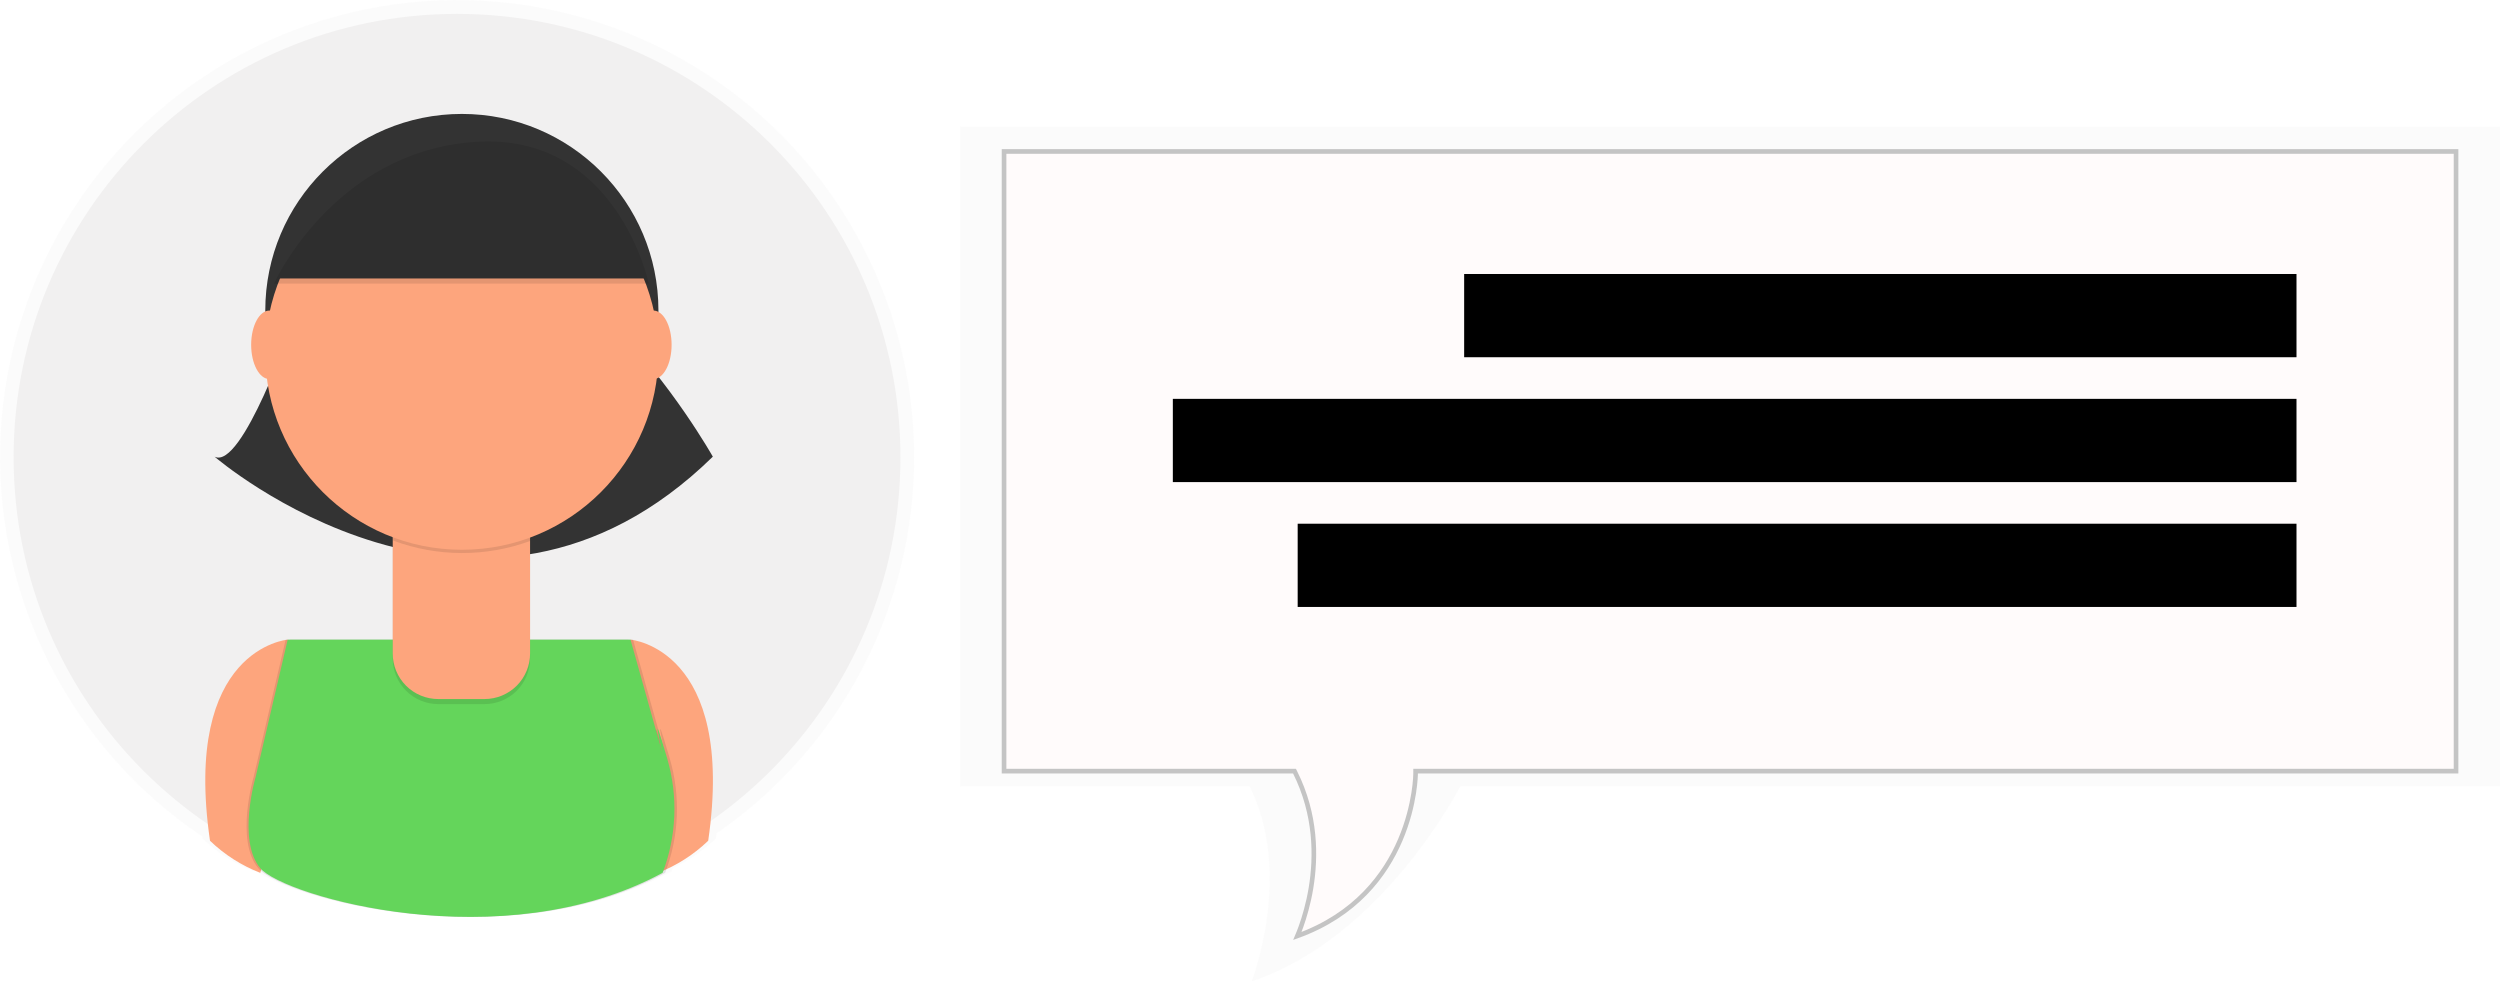
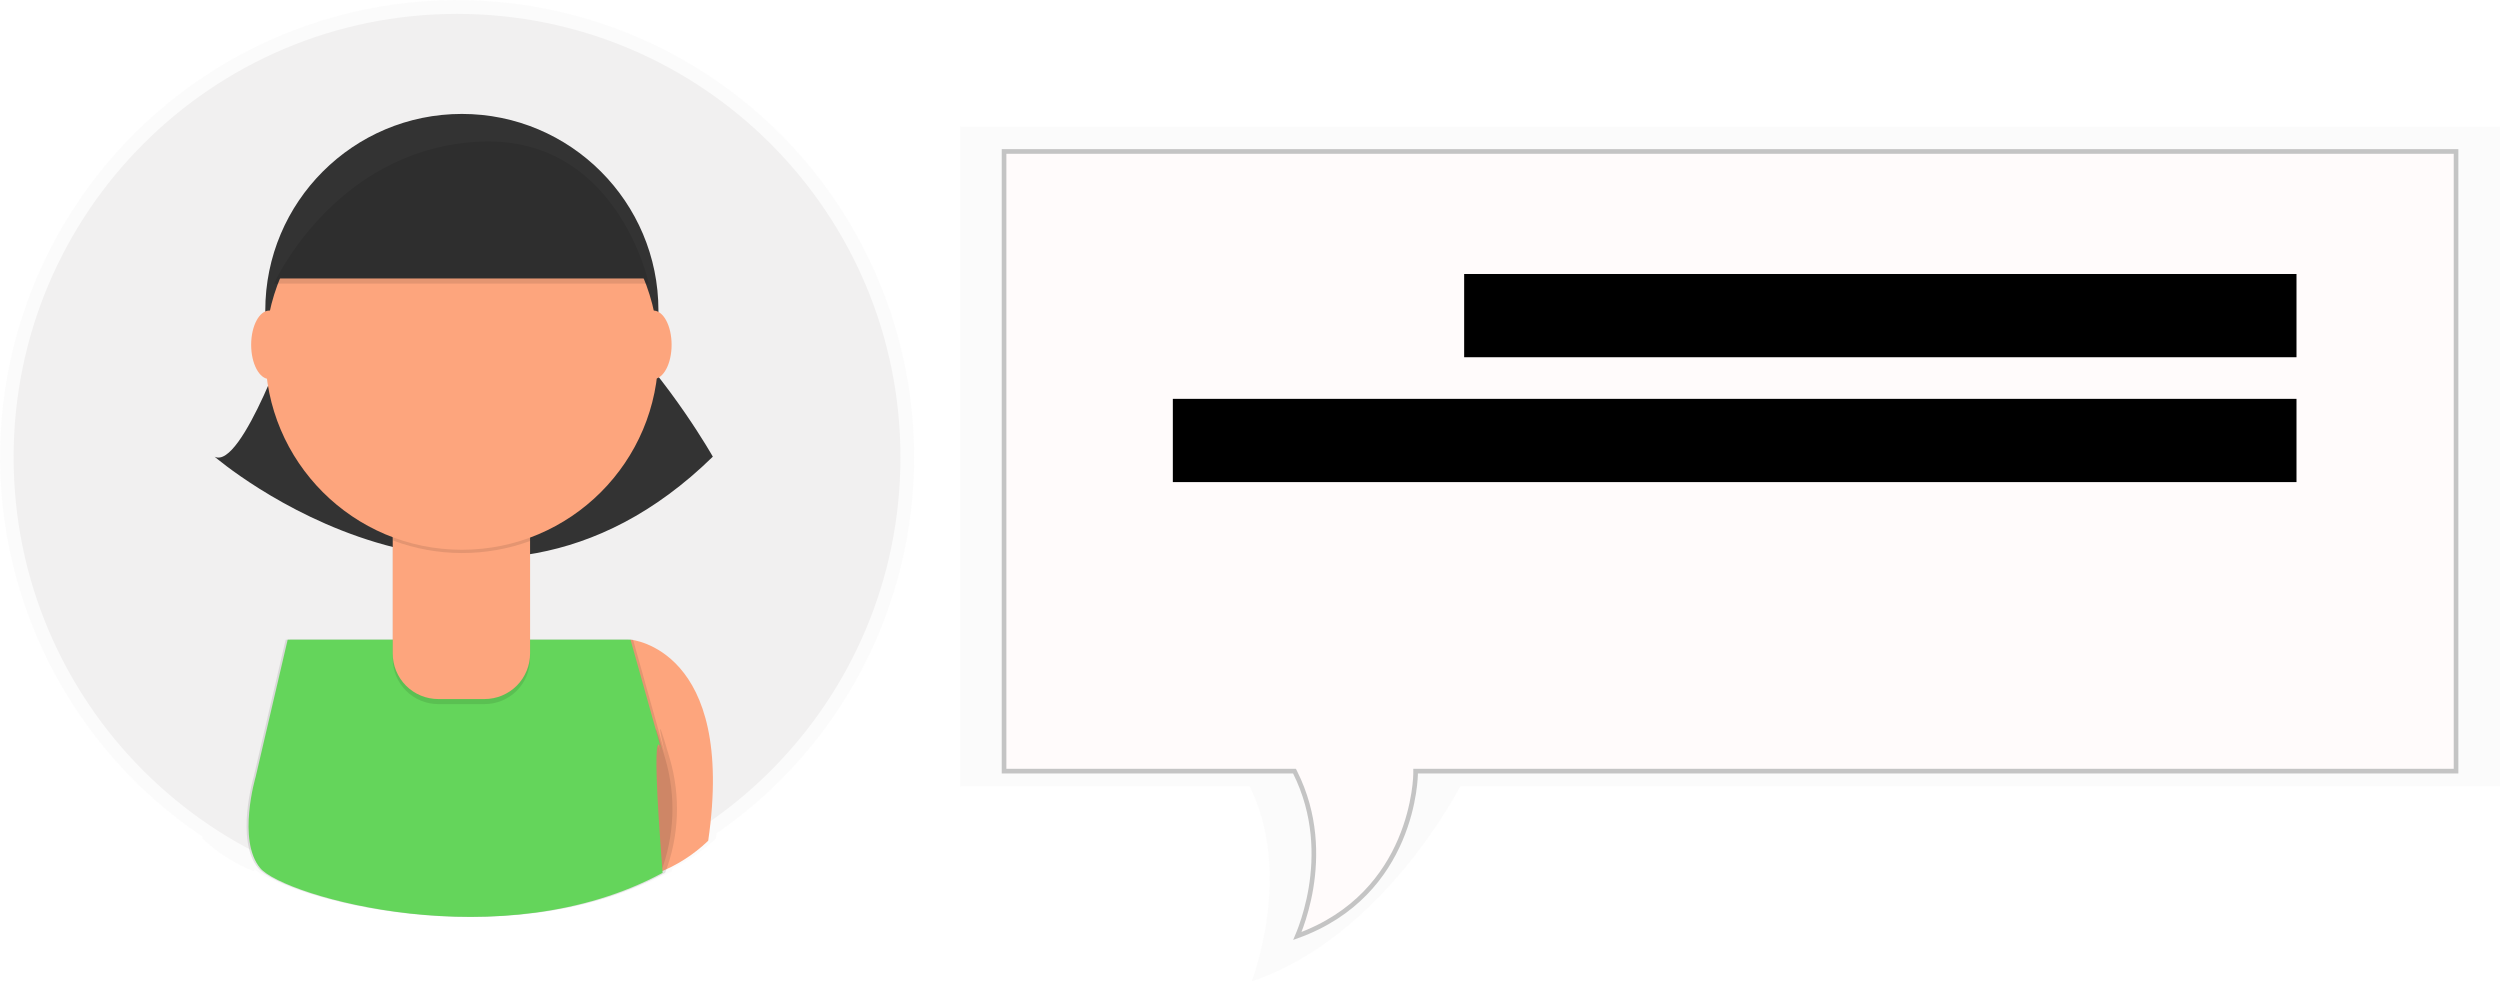
<svg xmlns="http://www.w3.org/2000/svg" width="142" height="56" viewBox="0 0 142 56" fill="none">
  <g opacity="0.5">
    <path opacity="0.5" d="M51.927 25.973C51.928 21.49 50.769 17.083 48.562 13.181C46.355 9.279 43.176 6.015 39.333 3.707C35.49 1.398 31.115 0.124 26.634 0.009C22.152 -0.107 17.718 0.939 13.761 3.046C9.804 5.153 6.46 8.249 4.055 12.031C1.649 15.814 0.264 20.155 0.034 24.632C-0.196 29.109 0.738 33.569 2.743 37.578C4.748 41.588 7.758 45.009 11.478 47.51L11.494 47.626C12.342 48.438 13.342 49.075 14.438 49.498L14.472 49.383C15.688 50.434 20.807 52.096 26.688 52.08H26.817C30.541 52.08 34.586 51.424 38.143 49.498C38.143 49.498 38.174 49.43 38.221 49.302C39.122 48.878 39.949 48.312 40.669 47.626C40.683 47.526 40.697 47.428 40.711 47.332C44.171 44.947 47 41.756 48.954 38.036C50.907 34.315 51.928 30.175 51.927 25.973Z" fill="url(#paint0_linear)" />
  </g>
  <path d="M25.959 51.161C39.869 51.161 51.145 39.885 51.145 25.975C51.145 12.065 39.869 0.789 25.959 0.789C12.05 0.789 0.773 12.065 0.773 25.975C0.773 39.885 12.05 51.161 25.959 51.161Z" fill="#F1F0F0" />
-   <path d="M16.34 36.332C16.34 36.332 10.339 36.823 11.928 47.755C12.75 48.545 13.72 49.165 14.783 49.578L18.158 38.155L16.34 36.332Z" fill="#FDA57D" />
  <path d="M35.814 36.332C35.814 36.332 41.815 36.823 40.226 47.755C39.404 48.545 38.434 49.165 37.371 49.578L33.996 38.15L35.814 36.332Z" fill="#FDA57D" />
  <path d="M16.6 18.416C16.6 18.416 13.745 26.726 12.188 25.939C12.188 25.939 27.217 38.922 40.489 25.939C40.489 25.939 38.151 21.783 34.776 18.408L16.6 18.416Z" fill="#333333" />
  <path d="M26.234 28.802C32.4 28.802 37.399 23.803 37.399 17.636C37.399 11.47 32.4 6.471 26.234 6.471C20.067 6.471 15.068 11.47 15.068 17.636C15.068 23.803 20.067 28.802 26.234 28.802Z" fill="#333333" />
  <path opacity="0.1" d="M35.697 36.332H16.226L14.409 44.122C14.409 44.122 13.342 47.729 14.671 49.315C16 50.901 28.403 54.508 37.522 49.578C38.318 47.501 38.41 45.221 37.785 43.087C36.734 39.452 37.522 42.825 37.522 42.825L35.697 36.332Z" fill="black" />
  <path opacity="0.1" d="M35.957 36.332H16.484L14.666 44.122C14.666 44.122 13.6 47.729 14.929 49.315C16.258 50.901 28.661 54.508 37.78 49.578C38.575 47.501 38.668 45.221 38.043 43.087C36.992 39.452 37.78 42.825 37.78 42.825L35.957 36.332Z" fill="black" />
-   <path d="M35.813 36.332H16.34L14.522 44.122C14.522 44.122 13.456 47.729 14.785 49.315C16.114 50.901 28.516 54.508 37.636 49.578C38.431 47.501 38.523 45.221 37.898 43.087C36.847 39.452 37.636 42.825 37.636 42.825L35.813 36.332Z" fill="#64D55B" />
+   <path d="M35.813 36.332H16.34L14.522 44.122C14.522 44.122 13.456 47.729 14.785 49.315C16.114 50.901 28.516 54.508 37.636 49.578C36.847 39.452 37.636 42.825 37.636 42.825L35.813 36.332Z" fill="#64D55B" />
  <path opacity="0.1" d="M22.312 29.868H30.108V37.406C30.108 37.746 30.041 38.083 29.91 38.396C29.78 38.71 29.59 38.995 29.35 39.236C29.11 39.476 28.824 39.666 28.51 39.797C28.197 39.926 27.86 39.993 27.52 39.993H24.894C24.208 39.993 23.55 39.721 23.064 39.236C22.579 38.751 22.307 38.093 22.307 37.406V29.868H22.312Z" fill="black" />
  <path d="M22.312 29.581H30.108V37.119C30.108 37.459 30.041 37.795 29.91 38.109C29.78 38.423 29.59 38.708 29.35 38.949C29.11 39.189 28.824 39.379 28.51 39.509C28.197 39.639 27.86 39.706 27.52 39.706H24.894C24.208 39.706 23.55 39.434 23.064 38.949C22.579 38.463 22.307 37.805 22.307 37.119V29.581H22.312Z" fill="#FDA57D" />
  <path opacity="0.1" d="M22.328 30.704C24.839 31.642 27.603 31.649 30.118 30.725V29.769H22.328V30.704Z" fill="black" />
  <path d="M26.234 31.226C32.4 31.226 37.399 26.227 37.399 20.061C37.399 13.894 32.4 8.896 26.234 8.896C20.067 8.896 15.068 13.894 15.068 20.061C15.068 26.227 20.067 31.226 26.234 31.226Z" fill="#FDA57D" />
  <path d="M15.562 15.818H36.853C36.853 15.818 35.036 7.221 26.988 7.77C18.94 8.319 15.562 15.818 15.562 15.818Z" fill="#333333" />
  <path d="M15.303 21.531C15.876 21.531 16.341 20.66 16.341 19.585C16.341 18.51 15.876 17.639 15.303 17.639C14.73 17.639 14.266 18.51 14.266 19.585C14.266 20.66 14.73 21.531 15.303 21.531Z" fill="#FDA57D" />
  <path d="M37.11 21.531C37.683 21.531 38.147 20.66 38.147 19.585C38.147 18.51 37.683 17.639 37.11 17.639C36.537 17.639 36.072 18.51 36.072 19.585C36.072 20.66 36.537 21.531 37.11 21.531Z" fill="#FDA57D" />
  <path opacity="0.1" d="M15.562 16.108H36.853C36.853 16.108 35.036 7.511 26.988 8.06C18.94 8.609 15.562 16.108 15.562 16.108Z" fill="black" />
  <g opacity="0.5">
    <path opacity="0.5" d="M141.999 7.188V44.673H82.941C82.941 44.673 78.581 53.254 71.082 55.75C71.082 55.75 73.475 49.672 70.977 44.673H54.535V7.188H141.999Z" fill="url(#paint1_linear)" />
  </g>
  <path d="M73.446 43.8H57.03V8.604H139.503V43.8H80.537H80.406V43.931V43.931L80.406 43.932L80.406 43.935L80.406 43.949C80.406 43.962 80.405 43.981 80.404 44.007C80.403 44.058 80.399 44.134 80.392 44.231C80.379 44.426 80.352 44.709 80.297 45.056C80.187 45.749 79.968 46.699 79.53 47.721C78.679 49.706 77.003 51.966 73.69 53.163C73.748 53.026 73.822 52.843 73.902 52.618C74.088 52.095 74.312 51.349 74.462 50.453C74.76 48.663 74.761 46.269 73.563 43.872L73.527 43.8H73.446Z" fill="#FFFBFB" stroke="#C4C4C4" stroke-width="0.263" />
  <path d="M83.164 15.563H130.441V20.291H83.164V15.563Z" fill="black" />
  <path d="M66.617 22.655H130.441V27.383H66.617V22.655Z" fill="black" />
-   <path d="M73.708 29.747H130.441V34.475H73.708V29.747Z" fill="black" />
  <defs>
    <linearGradient id="paint0_linear" x1="27687.8" y1="35861.6" x2="27687.8" y2="25534" gradientUnits="userSpaceOnUse">
      <stop stop-color="#808080" stop-opacity="0.25" />
      <stop offset="0.54" stop-color="#808080" stop-opacity="0.12" />
      <stop offset="1" stop-color="#808080" stop-opacity="0.1" />
    </linearGradient>
    <linearGradient id="paint1_linear" x1="-289011" y1="34122.1" x2="-289011" y2="25143.4" gradientUnits="userSpaceOnUse">
      <stop stop-color="#808080" stop-opacity="0.25" />
      <stop offset="0.54" stop-color="#808080" stop-opacity="0.12" />
      <stop offset="1" stop-color="#808080" stop-opacity="0.1" />
    </linearGradient>
  </defs>
</svg>